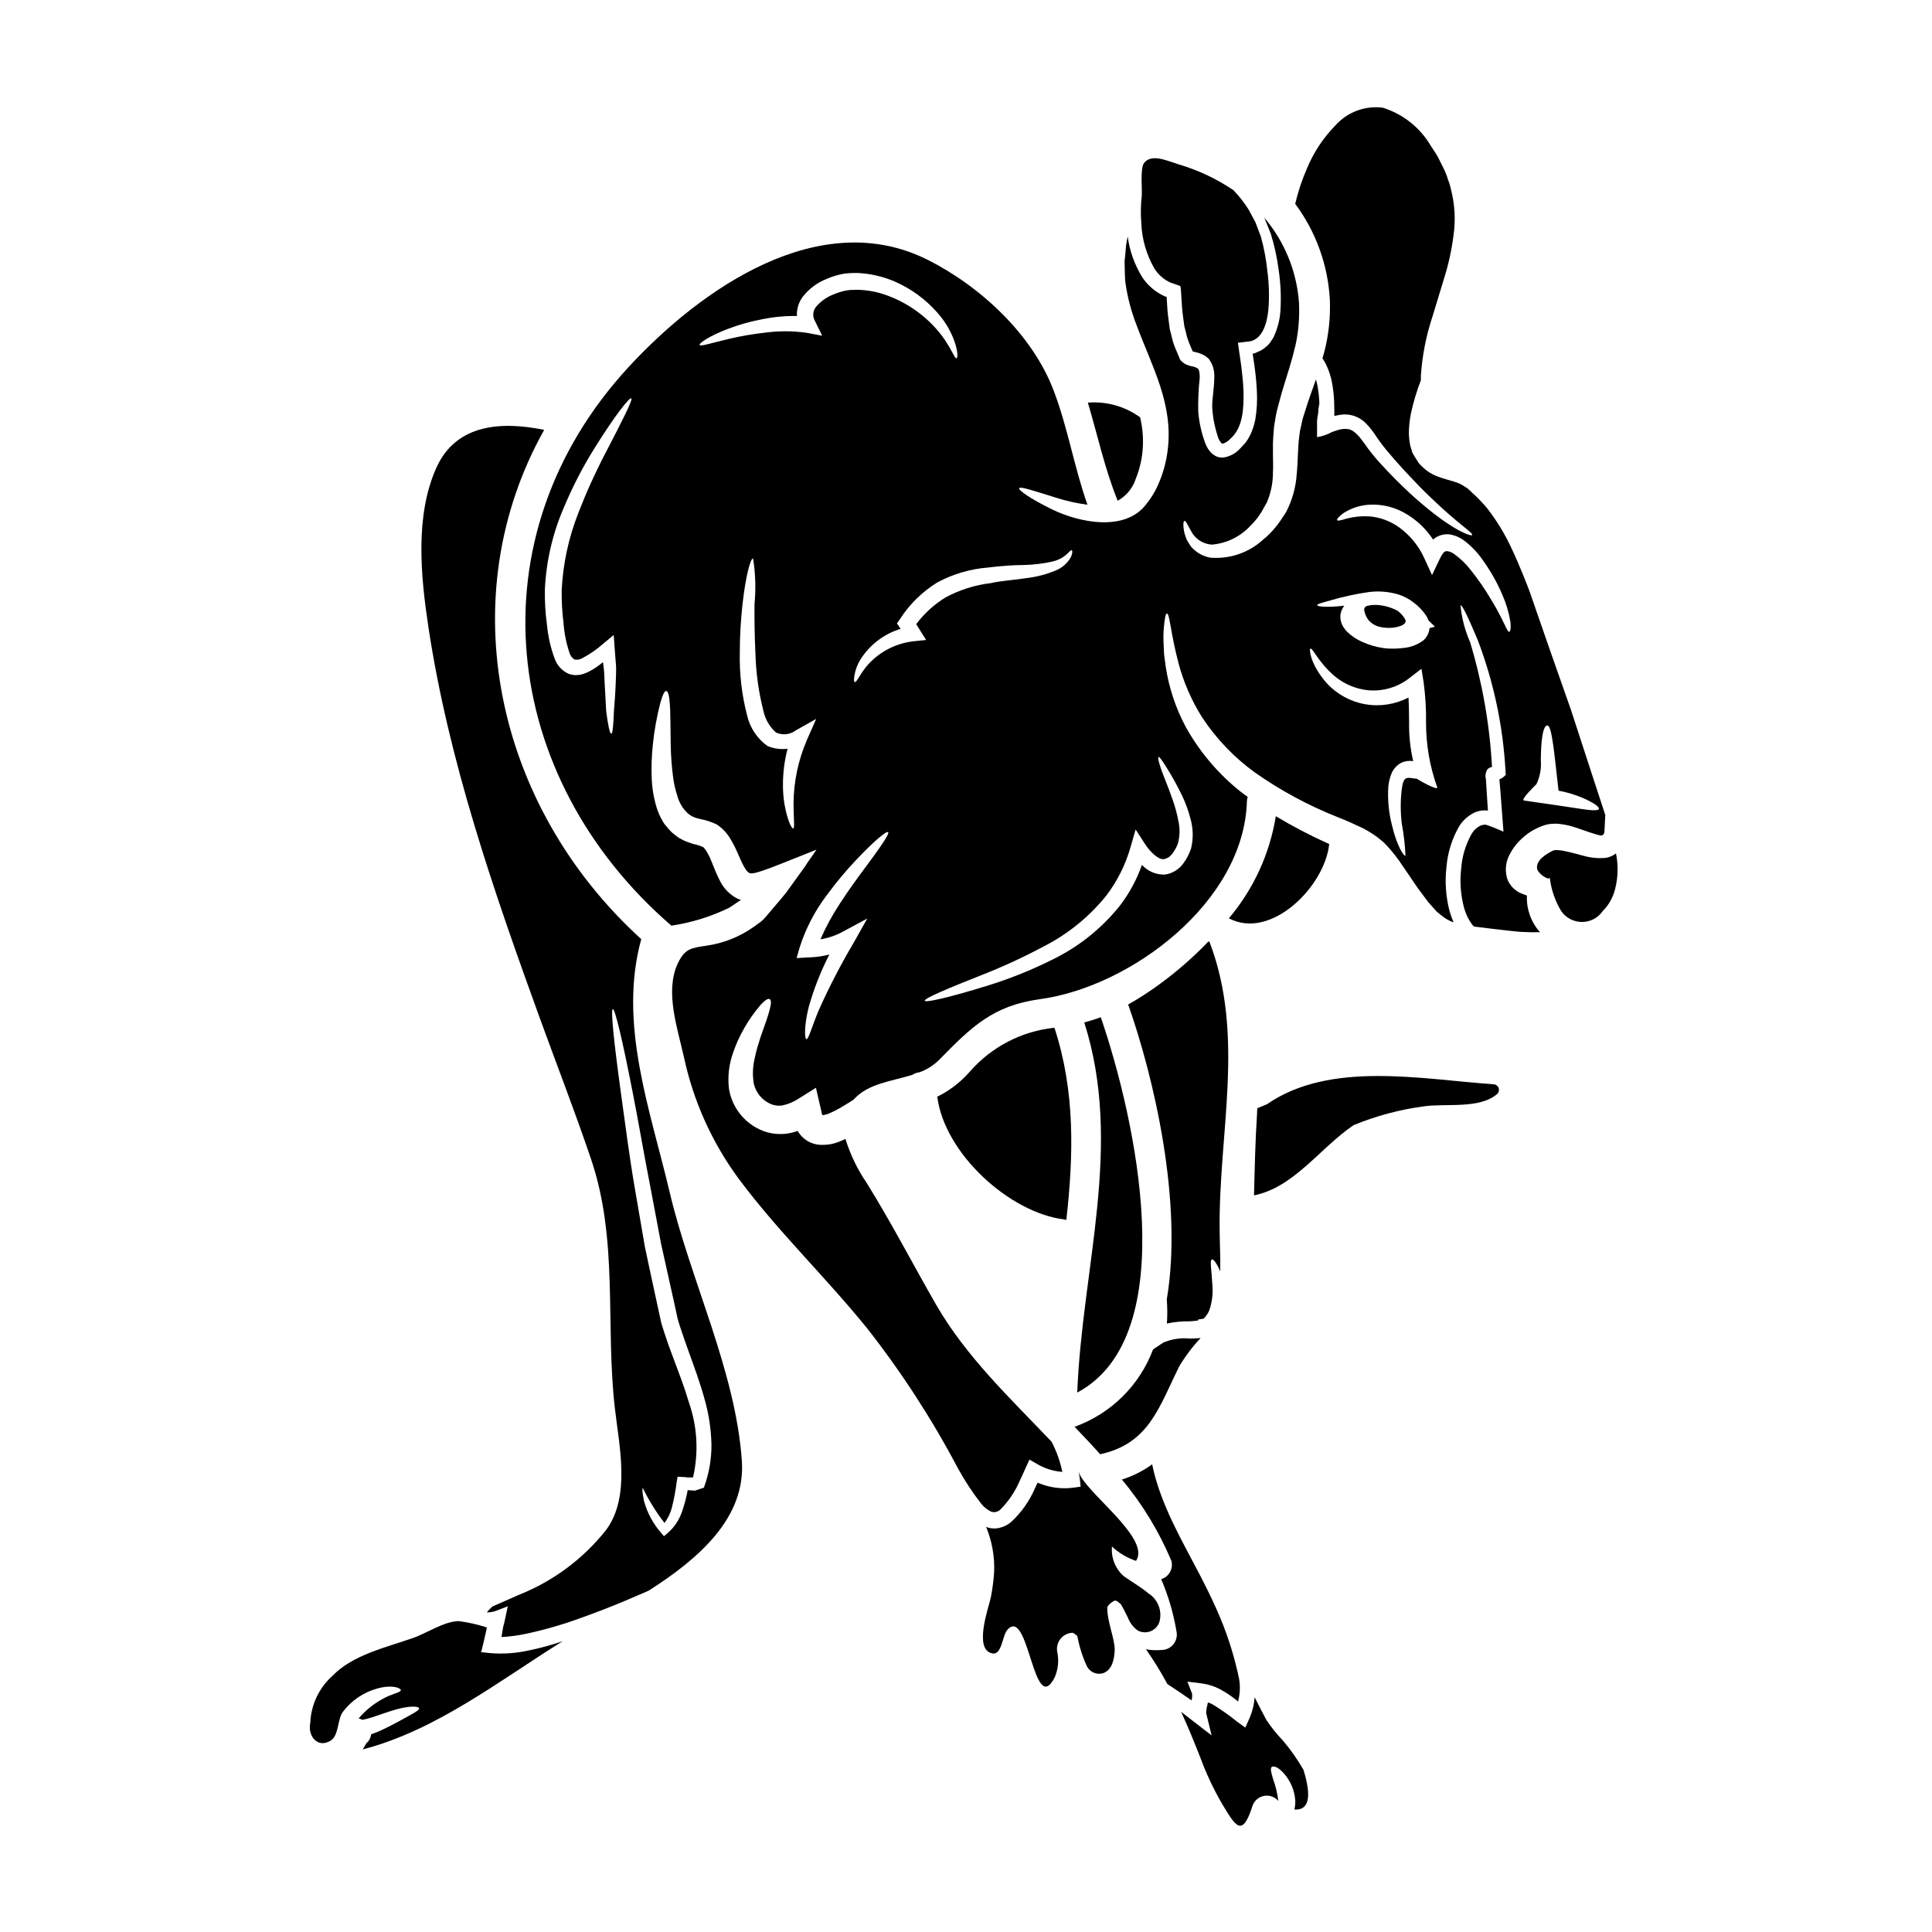
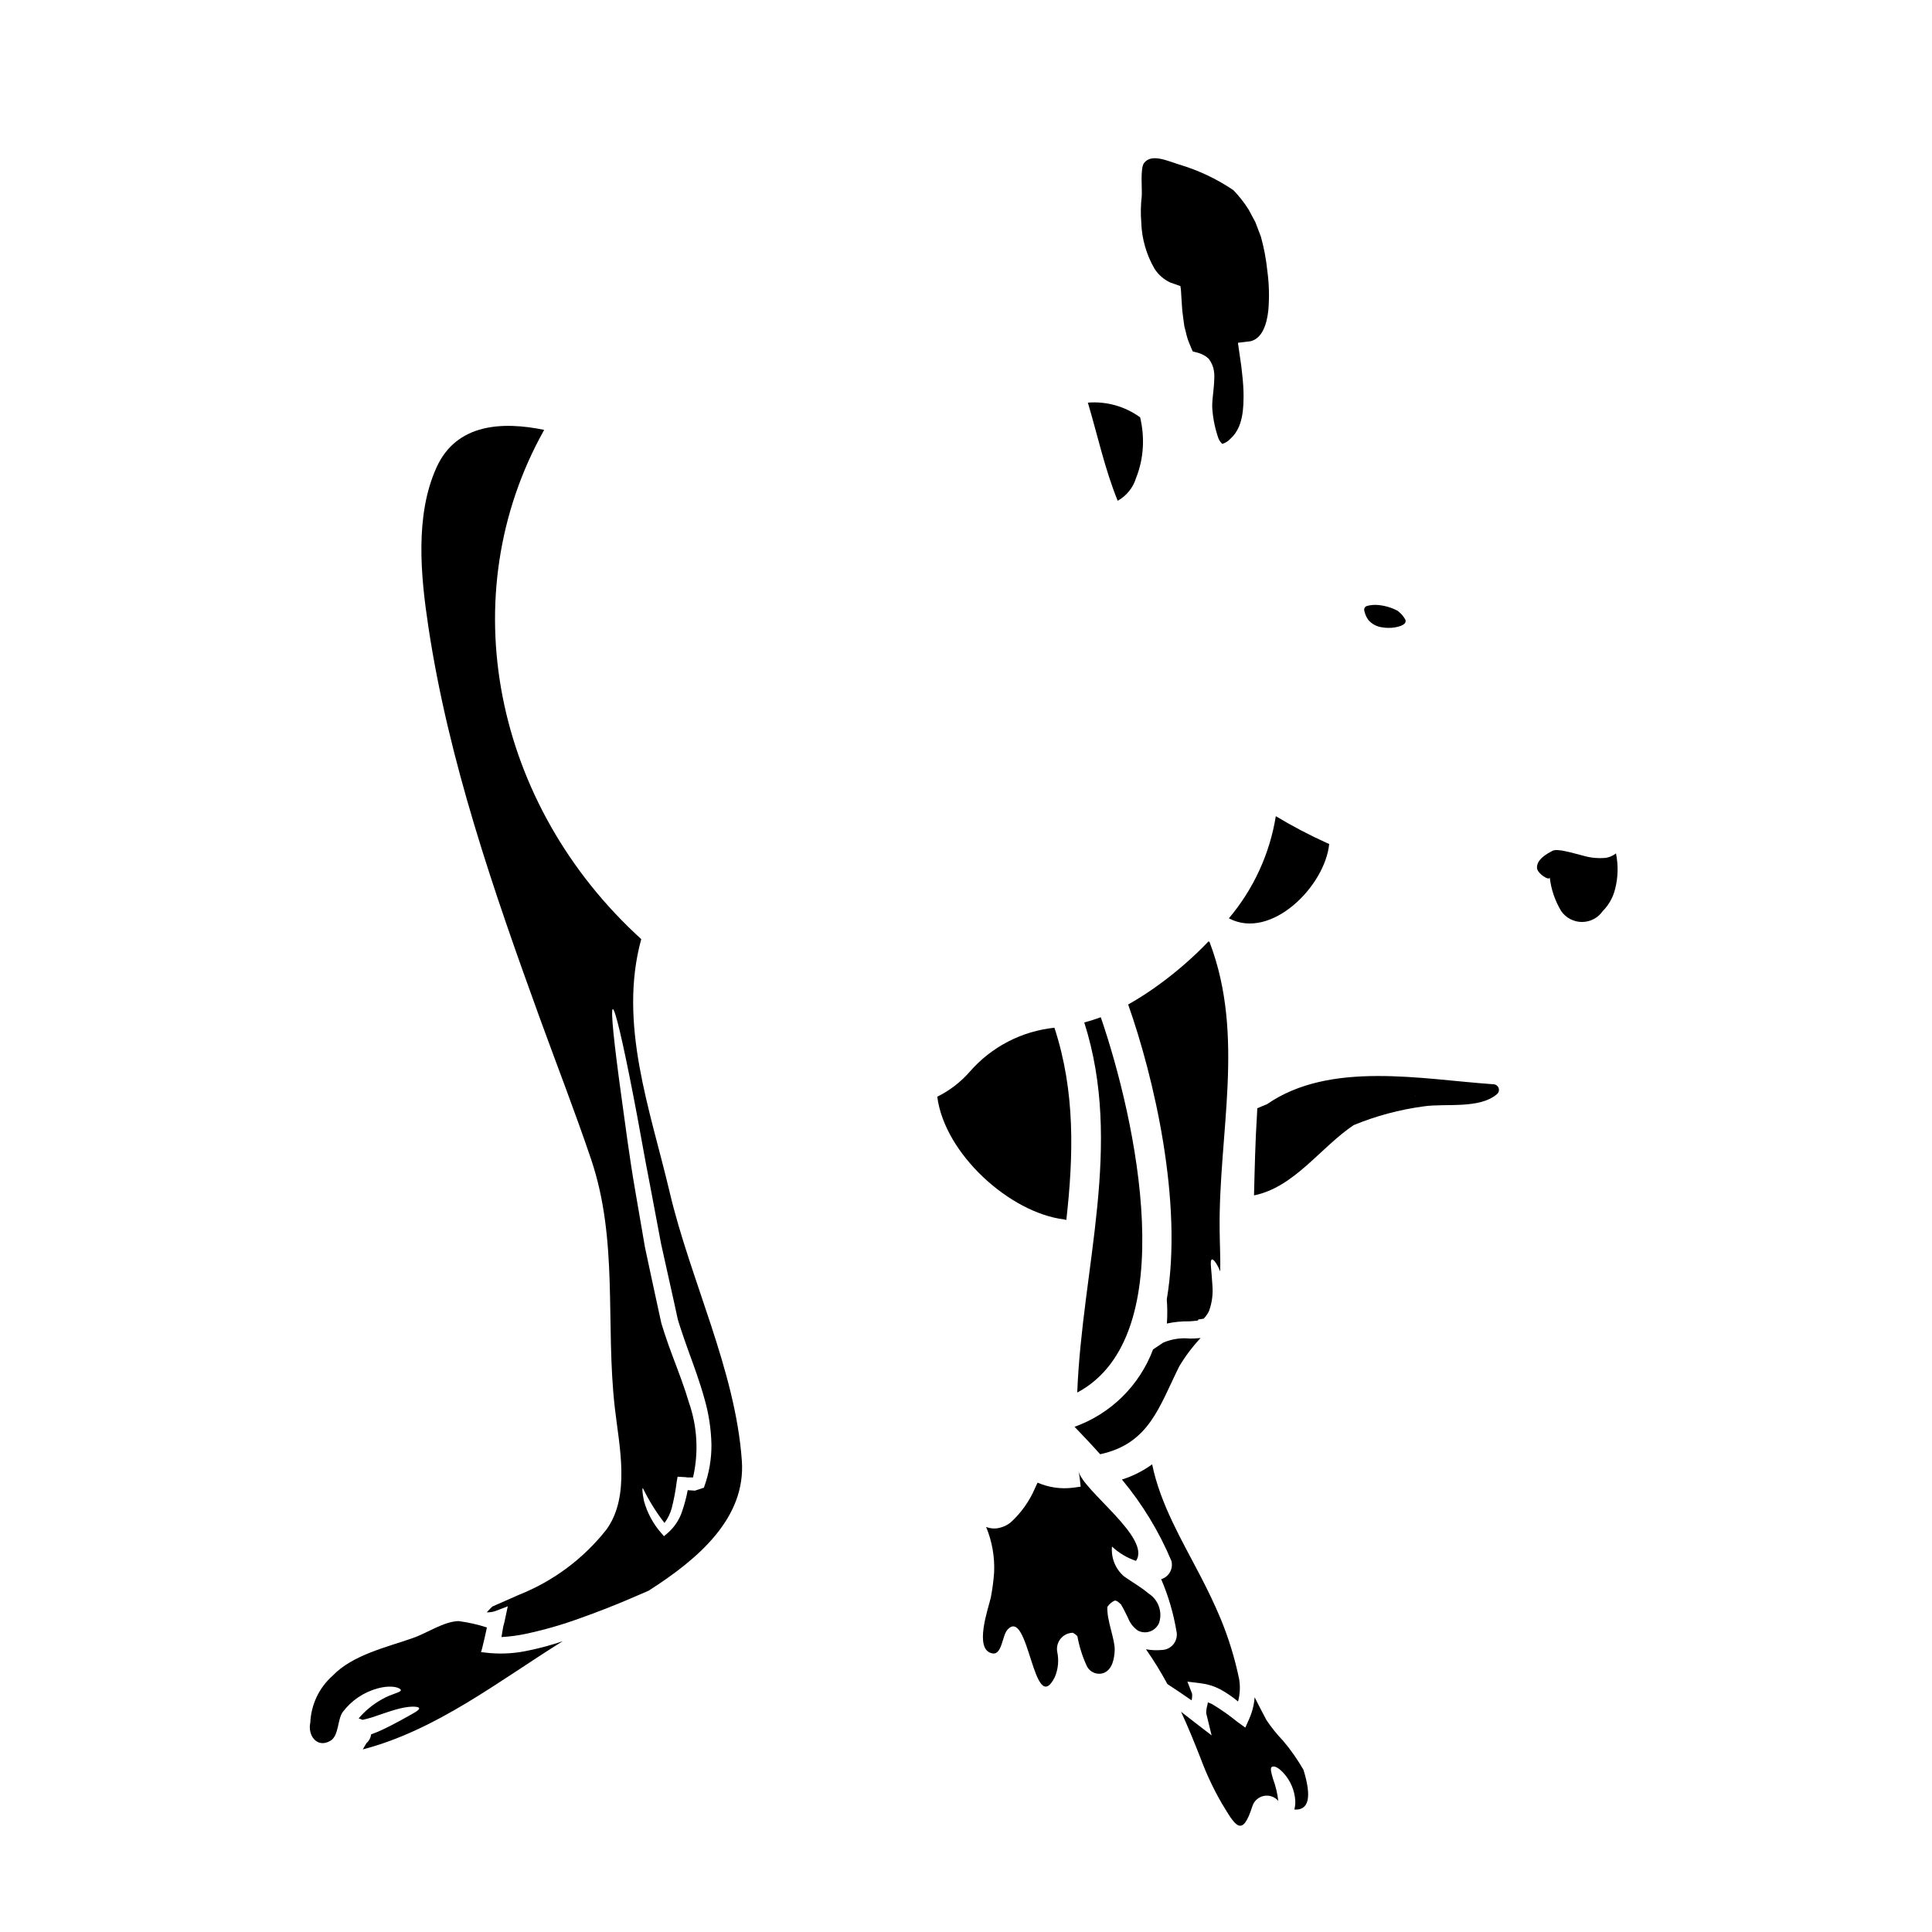
<svg xmlns="http://www.w3.org/2000/svg" fill="#000000" width="800px" height="800px" version="1.1" viewBox="144 144 512 512">
  <g>
    <path d="m459.92 592.86-1.246-3.211 3.637 0.453h-0.004c1.762 0.215 3.473 0.75 5.043 1.574 1.684 0.922 3.273 2.004 4.746 3.238 0.516-1.926 0.617-3.938 0.297-5.902-1.129-5.465-2.762-10.812-4.887-15.973-1.539-3.691-3.289-7.352-5.359-11.332-4.938-9.527-10.629-19.004-12.816-29.641v-0.004c-2.434 1.77-5.137 3.129-8.004 4.031 5.41 6.496 9.828 13.758 13.105 21.551 0.559 2.082-0.641 4.234-2.707 4.856 1.891 4.394 3.242 9 4.035 13.719 0.289 1.195 0.027 2.457-0.723 3.438-0.746 0.98-1.895 1.57-3.125 1.602-1.406 0.129-2.828 0.07-4.219-0.184 2.07 2.957 3.969 6.031 5.676 9.211 1.992 1.301 4.117 2.731 6.422 4.328 0.129-0.574 0.172-1.164 0.129-1.754z" />
    <path d="m435.72 413.58c-1.434 0.531-2.894 0.98-4.379 1.383 10.379 32.508-0.582 65.016-1.859 98.078 28.234-15.035 15.387-72.848 6.238-99.461z" />
    <path d="m464.64 393.91c-0.027-0.078-0.027-0.133-0.055-0.211v-0.004c-0.031-0.031-0.066-0.059-0.109-0.078-0.051-0.027-0.105-0.105-0.184-0.16-3.988 4.16-8.336 7.961-12.988 11.359-2.664 1.965-5.445 3.762-8.328 5.387 6.789 19.211 14.594 52.406 10.234 78.148v0.004c0.168 2.129 0.176 4.266 0.027 6.394 1.961-0.422 3.965-0.617 5.969-0.582 0.789-0.027 1.457-0.133 2.07-0.184 0.293-0.027 0.316-0.297 0.395-0.297h-0.453l0.852-0.078 0.93-0.156 0.211-0.238v-0.004c0.168-0.172 0.32-0.359 0.449-0.559 0.348-0.434 0.625-0.914 0.82-1.434 0.73-2.094 1.008-4.316 0.824-6.523-0.211-4.062-0.766-6.715-0.129-6.926 0.371-0.133 1.301 0.984 2.199 3.184 0.078-3.715-0.133-7.453-0.156-11.02-0.312-25.523 6.773-51.238-2.578-76.023z" />
    <path d="m435.55 529.39c12.988-2.812 15.578-12.473 20.969-23.301 1.613-2.699 3.512-5.219 5.664-7.512-0.055 0-0.105 0.027-0.16 0.027-0.98 0.105-1.801 0.105-2.625 0.129v0.004c-2.426-0.254-4.871 0.113-7.113 1.062l-2.707 1.805c-3.59 9.562-11.195 17.062-20.809 20.512 2.32 2.418 4.582 4.805 6.781 7.273z" />
    <path d="m496.25 367.67-0.664-0.293c-4.629-2.094-9.133-4.457-13.48-7.082-1.613 9.984-5.914 19.34-12.441 27.066 11.164 5.918 25.473-8.516 26.586-19.691z" />
    <path d="m484.02 605.31c-1.609-1.684-3.078-3.504-4.379-5.438-1.086-2.019-2.121-4.035-3.148-6.078-0.145 1.949-0.621 3.863-1.41 5.652l-1.059 2.391-2.203-1.594v-0.004c-2.07-1.676-4.25-3.211-6.531-4.59-0.395-0.211-0.789-0.348-1.18-0.504-0.055 0.266-0.105 0.527-0.16 0.789h-0.004c-0.191 0.684-0.289 1.387-0.289 2.098l1.434 5.863-4.723-3.637c-1.18-0.902-2.281-1.777-3.371-2.625 1.801 3.902 3.449 7.93 5.117 12.18 1.543 4.188 3.445 8.238 5.68 12.102 3.543 5.863 5.359 9.367 8.094 0.766v0.004c0.43-1.395 1.586-2.441 3.012-2.738 1.43-0.301 2.906 0.199 3.859 1.305-0.227-1.977-0.691-3.918-1.379-5.785-0.453-1.574-0.852-2.867-0.32-3.211 0.531-0.348 1.617 0.027 3.051 1.574 1.859 2.016 2.973 4.613 3.152 7.352 0.035 0.793-0.047 1.59-0.242 2.359 3.82 0.266 4.672-3.211 2.418-10.508-1.566-2.734-3.379-5.32-5.418-7.723z" />
    <path d="m423.43 416.36c-8.684 0.906-16.699 5.07-22.434 11.652-2.406 2.754-5.332 5.008-8.613 6.621 1.938 15.125 19.188 30.762 33.648 32.535 0.188 0.031 0.375 0.078 0.559 0.133 1.91-17.078 2.387-34.035-3.16-50.941z" />
    <path d="m445.06 270.7c1.047-2.625 1.656-5.402 1.805-8.227 0.141-2.644-0.102-5.293-0.715-7.871-4.004-2.914-8.918-4.297-13.855-3.898 2.574 8.625 4.461 17.516 7.906 26.004 2.332-1.301 4.074-3.453 4.859-6.008z" />
    <path d="m446.45 202.93c0.133 4.344 1.352 8.586 3.539 12.34 1.023 1.57 2.469 2.82 4.168 3.609l2.652 0.93h0.004c0.105 0.52 0.164 1.043 0.184 1.574l0.078 1.332c0.078 1.059 0.133 2.148 0.211 3.207 0.078 1.059 0.27 2.047 0.375 3.078l0.211 1.516 0.371 1.406v-0.004c0.191 0.953 0.465 1.887 0.824 2.789 0.32 0.824 0.664 1.617 1.008 2.418l0.789 0.207h-0.004c1 0.203 1.945 0.605 2.789 1.18 0.25 0.188 0.488 0.391 0.715 0.609l0.504 0.789c0.281 0.496 0.508 1.023 0.664 1.574 0.227 0.883 0.316 1.797 0.266 2.707-0.051 3.211-0.738 6.211-0.504 8.41 0.211 2.602 0.754 5.16 1.621 7.621 0.172 0.418 0.414 0.805 0.719 1.141 0.234 0.238 0.234 0.27 0.395 0.238l-0.004 0.004c0.809-0.266 1.531-0.746 2.094-1.383 3.293-2.945 3.504-7.984 3.426-12.445-0.078-2.281-0.32-4.512-0.582-6.691-0.184-1.328-0.371-2.602-0.559-3.871l-0.211-1.488-0.105-0.742c-0.051-0.184 0.082-0.156 0.211-0.184l0.348-0.027c0.93-0.129 1.859-0.234 2.785-0.344 3.184-0.789 4.328-4.75 4.695-8.266v-0.004c0.289-3.449 0.199-6.918-0.266-10.348-0.312-3.059-0.883-6.086-1.699-9.051-0.504-1.332-0.98-2.602-1.461-3.848-0.609-1.18-1.219-2.281-1.801-3.371-1.172-1.855-2.527-3.582-4.047-5.156-4.453-3.004-9.34-5.305-14.492-6.824-3.023-0.93-7.242-2.973-9.207-0.32-1.035 1.461-0.426 7.141-0.582 8.758v0.004c-0.27 2.297-0.309 4.617-0.121 6.926z" />
-     <path d="m321.45 459.86c-5.148-21.785-13.664-44.605-7.512-66.98-39.035-35.504-50.395-90.965-25.723-134.96-11.02-2.254-23.223-1.75-28.527 9.949-5.781 12.738-4.191 28.793-2.172 42.195 5.356 35.586 17.32 70.086 29.559 103.81 4.512 12.418 9.316 24.762 13.562 37.312 7.297 21.574 3.766 43.691 6.297 65.891 1.117 9.953 4.273 23.484-2.305 32.379v-0.004c-6.031 7.621-13.957 13.531-22.98 17.141-2.391 1.035-4.773 2.098-7.164 3.148-0.504 0.477-0.984 0.98-1.488 1.539 0.758 0.031 1.512-0.078 2.231-0.316l3.34-1.273-0.875 4.113c-0.082 0.395-0.211 0.789-0.32 1.219-0.105 0.559-0.188 1.113-0.293 1.672-0.055 0.371-0.105 0.789-0.188 1.141h0.004c2.125-0.113 4.238-0.387 6.32-0.824 4.973-1.059 9.867-2.465 14.645-4.215 4.434-1.574 8.41-3.148 11.73-4.539 2.492-1.035 4.617-1.992 6.297-2.707 13.453-8.574 25.797-19.398 24.707-34.473-1.684-23.949-13.652-47.832-19.145-71.215zm9.156 78.203-0.051 0.184-2.391 0.789c-0.156 0.051-0.027-0.027-0.348-0.027l-0.902-0.055c-0.211-0.023-0.449-0.023-0.66-0.051-0.359 1.941-0.867 3.848-1.516 5.711-0.746 2.211-2.074 4.18-3.848 5.703l-0.93 0.789-0.715-0.824c-2.164-2.461-3.734-5.387-4.594-8.547-0.426-2.125-0.504-3.289-0.293-3.375h0.004c1.594 3.269 3.516 6.367 5.734 9.242 0.875-1.168 1.523-2.492 1.914-3.898 0.586-2.305 1.031-4.644 1.324-7.008l0.238-1.352 1.91 0.105v0.004c0.207-0.004 0.414 0.023 0.613 0.078 0.238 0.023 0.586 0 0.879 0h0.688c1.52-6.598 1.141-13.488-1.094-19.879-1.137-3.902-2.676-7.871-4.242-12.047-0.789-2.098-1.574-4.246-2.281-6.445l-0.531-1.699v-0.004c-0.117-0.32-0.215-0.645-0.293-0.98l-0.184-0.852c-0.238-1.113-0.504-2.254-0.742-3.398-1.18-5.359-2.281-10.629-3.371-15.684-0.879-5.117-1.723-10.086-2.547-14.809-1.645-9.445-2.68-17.914-3.691-25.078-1.969-14.254-2.894-23.141-2.281-23.246 0.613 0 2.656 8.66 5.387 22.742 1.41 7.059 2.812 15.551 4.644 24.836 0.879 4.672 1.805 9.555 2.754 14.621 1.113 5.043 2.281 10.297 3.481 15.656 0.234 1.141 0.477 2.281 0.738 3.398l0.184 0.852 0.188 0.66 0.504 1.594c0.688 2.121 1.434 4.219 2.176 6.297 1.512 4.164 3.023 8.266 4.164 12.391l0.004 0.008c1.176 4.004 1.816 8.145 1.914 12.316 0.035 3.848-0.625 7.668-1.941 11.285z" />
+     <path d="m321.45 459.86c-5.148-21.785-13.664-44.605-7.512-66.98-39.035-35.504-50.395-90.965-25.723-134.96-11.02-2.254-23.223-1.75-28.527 9.949-5.781 12.738-4.191 28.793-2.172 42.195 5.356 35.586 17.32 70.086 29.559 103.81 4.512 12.418 9.316 24.762 13.562 37.312 7.297 21.574 3.766 43.691 6.297 65.891 1.117 9.953 4.273 23.484-2.305 32.379v-0.004c-6.031 7.621-13.957 13.531-22.98 17.141-2.391 1.035-4.773 2.098-7.164 3.148-0.504 0.477-0.984 0.98-1.488 1.539 0.758 0.031 1.512-0.078 2.231-0.316l3.34-1.273-0.875 4.113c-0.082 0.395-0.211 0.789-0.32 1.219-0.105 0.559-0.188 1.113-0.293 1.672-0.055 0.371-0.105 0.789-0.188 1.141h0.004c2.125-0.113 4.238-0.387 6.32-0.824 4.973-1.059 9.867-2.465 14.645-4.215 4.434-1.574 8.41-3.148 11.73-4.539 2.492-1.035 4.617-1.992 6.297-2.707 13.453-8.574 25.797-19.398 24.707-34.473-1.684-23.949-13.652-47.832-19.145-71.215m9.156 78.203-0.051 0.184-2.391 0.789c-0.156 0.051-0.027-0.027-0.348-0.027l-0.902-0.055c-0.211-0.023-0.449-0.023-0.66-0.051-0.359 1.941-0.867 3.848-1.516 5.711-0.746 2.211-2.074 4.18-3.848 5.703l-0.93 0.789-0.715-0.824c-2.164-2.461-3.734-5.387-4.594-8.547-0.426-2.125-0.504-3.289-0.293-3.375h0.004c1.594 3.269 3.516 6.367 5.734 9.242 0.875-1.168 1.523-2.492 1.914-3.898 0.586-2.305 1.031-4.644 1.324-7.008l0.238-1.352 1.91 0.105v0.004c0.207-0.004 0.414 0.023 0.613 0.078 0.238 0.023 0.586 0 0.879 0h0.688c1.52-6.598 1.141-13.488-1.094-19.879-1.137-3.902-2.676-7.871-4.242-12.047-0.789-2.098-1.574-4.246-2.281-6.445l-0.531-1.699v-0.004c-0.117-0.32-0.215-0.645-0.293-0.98l-0.184-0.852c-0.238-1.113-0.504-2.254-0.742-3.398-1.18-5.359-2.281-10.629-3.371-15.684-0.879-5.117-1.723-10.086-2.547-14.809-1.645-9.445-2.68-17.914-3.691-25.078-1.969-14.254-2.894-23.141-2.281-23.246 0.613 0 2.656 8.66 5.387 22.742 1.41 7.059 2.812 15.551 4.644 24.836 0.879 4.672 1.805 9.555 2.754 14.621 1.113 5.043 2.281 10.297 3.481 15.656 0.234 1.141 0.477 2.281 0.738 3.398l0.184 0.852 0.188 0.66 0.504 1.594c0.688 2.121 1.434 4.219 2.176 6.297 1.512 4.164 3.023 8.266 4.164 12.391l0.004 0.008c1.176 4.004 1.816 8.145 1.914 12.316 0.035 3.848-0.625 7.668-1.941 11.285z" />
    <path d="m273.87 582.09-2.418-0.266c0.16 0 1.574-6.367 1.574-6.531l0.004 0.004c-2.453-0.801-4.977-1.367-7.539-1.695-4.008 0.156-8.305 3.184-12.047 4.484-7.008 2.469-16 4.461-21.309 10.004-3.574 3.176-5.703 7.668-5.906 12.445-0.742 3.344 1.801 6.898 5.356 4.777 2.203-1.305 1.836-5.547 3.188-7.539h0.004c2.312-3.102 5.602-5.332 9.34-6.34 4.035-1.062 6.051-0.027 6.106 0.449 0.078 0.664-2.418 0.93-4.992 2.445-2.348 1.301-4.441 3.019-6.184 5.066 0.348 0.098 0.684 0.23 1.008 0.391 0.879-0.184 1.75-0.422 2.602-0.688 2.227-0.715 4.297-1.512 6.129-2.016 3.691-1.09 6.238-0.93 6.297-0.348s-1.938 1.512-5.094 3.289c-1.594 0.852-3.543 1.914-5.863 2.922-0.559 0.234-1.18 0.477-1.777 0.688l-0.004 0.004c-0.102 0.906-0.547 1.742-1.246 2.332-0.32 0.559-0.637 1.117-0.957 1.645 19.535-5.094 35.961-18.07 52.996-28.688v0.004c-2.961 1.02-5.984 1.844-9.055 2.469-3.348 0.746-6.789 0.98-10.211 0.691z" />
    <path d="m510.16 310.23c0.605 0.113 1.223 0.172 1.836 0.168 1.102 0.012 2.199-0.168 3.238-0.535 0.355-0.133 0.684-0.328 0.969-0.578 0.273-0.266 0.371-0.664 0.25-1.027-0.434-0.816-1.027-1.539-1.742-2.121l-0.211-0.184h-0.004c-0.07-0.062-0.145-0.109-0.227-0.152-1.727-0.895-3.629-1.406-5.57-1.5-0.566-0.02-1.137 0.02-1.695 0.117l-0.262 0.055c-0.188 0.035-0.375 0.086-0.559 0.145-0.48 0.176-0.75 0.684-0.637 1.18 0.172 0.906 0.543 1.766 1.09 2.508 0.902 1.047 2.152 1.73 3.523 1.926z" />
-     <path d="m548.71 383.35c-0.066-0.59-0.09-1.184-0.078-1.777 0.023-0.238 0.023-0.078 0.023-0.156l0.027-0.055c-0.098-0.059-0.207-0.105-0.316-0.137l-1.379-0.531c-0.547-0.242-1.059-0.562-1.516-0.953-0.543-0.414-1-0.93-1.352-1.516-0.398-0.555-0.676-1.188-0.824-1.855-0.484-2.012-0.203-4.129 0.789-5.945 0.656-1.305 1.516-2.5 2.543-3.539 1.84-1.934 4.129-3.371 6.664-4.195 0.695-0.227 1.418-0.355 2.152-0.371 0.668-0.066 1.348-0.047 2.012 0.055 1.066 0.121 2.121 0.332 3.152 0.633 1.859 0.559 3.426 1.18 4.805 1.621 1.383 0.441 2.625 0.789 2.703 0.789 0.383 0.07 0.766-0.125 0.93-0.477 0.09-0.203 0.145-0.418 0.16-0.637 0.027-0.426 0.027-0.852 0.051-1.219l0.16-3.106c-1.305-4.008-2.629-7.988-3.902-11.914-1.777-5.414-3.512-10.742-5.203-15.977-1.801-5.117-3.582-10.164-5.305-15.074-1.723-4.914-3.375-9.738-4.992-14.383-0.766-2.363-1.695-4.566-2.598-6.82-0.906-2.148-1.777-4.297-2.754-6.297l0.004-0.004c-1.754-3.828-3.938-7.441-6.516-10.77-1.25-1.504-2.606-2.914-4.059-4.219l-1.035-0.957-0.133-0.129c-0.051-0.027-0.156-0.105-0.156-0.105l-0.637-0.395h-0.004c-0.637-0.449-1.332-0.809-2.07-1.062-1.484-0.559-3.426-0.902-5.652-1.832-1.16-0.488-2.227-1.18-3.148-2.043-0.457-0.414-0.895-0.859-1.301-1.324l-0.902-1.438-0.453-0.738-0.211-0.348c-0.023-0.051-0.184-0.453-0.184-0.453l-0.027-0.078-0.023-0.156-0.395-1.246v-0.004c-0.227-1.094-0.355-2.203-0.395-3.32 0.016-1.809 0.199-3.613 0.559-5.387 0.652-2.981 1.531-5.906 2.625-8.754v-1.18c0.355-5.348 1.391-10.625 3.082-15.711 0.953-3.106 1.969-6.531 3.102-10.191v0.004c1.16-3.699 1.984-7.488 2.469-11.332 0.57-3.992 0.352-8.059-0.637-11.969-0.195-0.973-0.48-1.922-0.848-2.84-0.301-1.027-0.695-2.023-1.18-2.977-0.527-1.059-1.031-2.094-1.574-3.148l-0.133-0.184-0.211-0.371-0.477-0.715c-0.32-0.48-0.586-0.984-0.93-1.438h-0.004c-2.832-4.867-7.387-8.492-12.766-10.164-4.723-0.598-9.441 1.184-12.594 4.754-3.176 3.25-5.707 7.078-7.457 11.273-1.328 3.051-2.383 6.211-3.148 9.449 5.469 7.367 8.664 16.176 9.18 25.34 0.199 4.746-0.312 9.492-1.516 14.09-0.129 0.531-0.32 1.012-0.449 1.516 0.34 0.48 0.641 0.984 0.902 1.512 0.797 1.617 1.363 3.34 1.672 5.117 0.289 1.605 0.469 3.227 0.531 4.856 0 0.789 0.023 1.539 0.051 2.281v1.461c0.027 0.027-0.051 0.078 0 0.051 0.051-0.027 0.051 0 0.133-0.023l0.32-0.082 1.18-0.211h0.004c0.836-0.125 1.688-0.113 2.523 0.027 1.629 0.309 3.121 1.113 4.269 2.309 0.906 0.941 1.723 1.961 2.441 3.051 1.172 1.793 2.477 3.496 3.898 5.094 1.305 1.574 2.629 3 3.848 4.352 2.469 2.652 4.644 4.938 6.633 6.82 7.871 7.617 11.629 9.609 11.254 10.234-0.133 0.348-4.539-0.848-13.133-8.145-2.176-1.805-4.539-4.012-7.168-6.637-1.301-1.328-2.676-2.731-4.086-4.297v0.004c-1.52-1.664-2.926-3.426-4.199-5.285-1.352-1.859-2.754-3.582-4.375-3.742h-0.004c-0.473-0.062-0.957-0.062-1.43 0l-0.875 0.16-1.805 0.609-0.004 0.004c-1.25 0.676-2.602 1.145-4.004 1.379v-4.18c0-0.953 0.348-1.91 0.348-2.894-0.027-0.688 0.293-1.434 0.266-2.148h-0.004c-0.066-1.441-0.227-2.875-0.477-4.297-0.105-0.609-0.27-1.18-0.426-1.777-0.559 1.594-1.113 3.184-1.645 4.644-0.664 1.832-1.141 3.582-1.723 5.309l-0.105 0.32-0.027 0.156-0.027 0.078h-0.004c-0.055 0.184-0.098 0.371-0.133 0.559l-0.293 1.355c-0.223 0.824-0.371 1.668-0.445 2.519-0.426 2.922-0.348 6.637-0.691 10.113l-0.004-0.004c-0.227 3.562-1.203 7.035-2.863 10.191-0.477 0.715-0.957 1.406-1.406 2.121l-0.723 1.008c-0.16 0.238-0.426 0.531-0.637 0.789h-0.004c-0.473 0.605-0.984 1.184-1.539 1.723-0.531 0.547-1.098 1.062-1.699 1.539-3.809 3.5-8.91 5.242-14.062 4.801-1.973-0.367-3.762-1.395-5.07-2.914-0.426-0.617-0.82-1.258-1.18-1.914-0.238-0.637-0.426-1.219-0.582-1.723-0.426-2.07-0.27-3.148 0-3.184 0.344-0.078 0.789 0.902 1.668 2.496v-0.004c1.043 2.184 3.184 3.637 5.602 3.793 3.949-0.328 7.625-2.141 10.297-5.066 0.414-0.406 0.809-0.832 1.18-1.277 0.41-0.453 0.781-0.941 1.113-1.457l0.609-0.906 0.449-0.824c0.297-0.527 0.609-1.086 0.93-1.645v0.004c1.086-2.523 1.637-5.242 1.621-7.988 0.105-1.488 0-3.211 0-4.938v-2.707c0.023-0.953 0.105-2.016 0.184-3.051v0.004c0.039-0.965 0.152-1.922 0.344-2.867l0.238-1.383 0.133-0.688 0.211-0.93c0.531-1.859 0.98-3.82 1.574-5.707 1.18-3.816 2.391-7.535 3.266-11.305h0.008c0.812-3.707 1.133-7.508 0.949-11.301-0.578-8.375-3.832-16.336-9.285-22.715 0.051 0.066 0.094 0.137 0.133 0.211 0.531 1.328 1.113 2.707 1.672 4.141 0.961 3.094 1.652 6.262 2.07 9.473 0.555 3.66 0.715 7.371 0.477 11.066-0.152 2.141-0.664 4.238-1.512 6.211-0.203 0.551-0.492 1.07-0.852 1.539-0.309 0.547-0.707 1.039-1.18 1.457-0.477 0.453-1.004 0.848-1.574 1.18-0.555 0.266-1.273 0.582-1.777 0.789l-0.395 0.055c-0.156 0.027-0.027 0.156-0.027 0.211 0.133 0.875 0.27 1.777 0.395 2.68 0.316 2.254 0.582 4.59 0.688 7.031 0.141 2.547 0 5.102-0.426 7.613-0.273 1.387-0.719 2.734-1.328 4.012-0.328 0.691-0.723 1.352-1.18 1.969-0.477 0.531-0.93 1.062-1.461 1.594-1.176 1.336-2.797 2.203-4.559 2.441-0.621 0.035-1.238-0.074-1.809-0.32-0.496-0.25-0.949-0.574-1.355-0.957-0.621-0.652-1.117-1.418-1.453-2.254-1.062-2.769-1.723-5.672-1.969-8.625-0.059-2.996 0.07-5.992 0.395-8.969 0.027-0.578-0.016-1.156-0.137-1.723-0.105-0.395-0.238-0.742-0.453-0.789-0.438-0.27-0.922-0.449-1.43-0.531-0.492-0.102-0.969-0.242-1.434-0.426-0.672-0.301-1.262-0.754-1.723-1.324-0.453-1.09-0.902-2.176-1.379-3.289v-0.004c-0.414-1.027-0.734-2.094-0.957-3.184l-0.426-1.645-0.211-1.645c-0.133-1.09-0.32-2.231-0.395-3.316-0.074-1.086-0.133-2.203-0.211-3.289-0.027-0.293 0-0.32 0.027-0.32h-0.16l-0.449-0.156-0.004-0.004c-2.402-1.094-4.445-2.84-5.902-5.043-2.023-3.281-3.332-6.953-3.844-10.777-0.055 0.297-0.133 0.609-0.188 0.93h-0.004c-0.195 0.953-0.32 1.922-0.367 2.894-0.078 0.93-0.156 1.859-0.27 2.754 0.027 1.09 0.055 2.152 0.082 3.211l0.051 1.574 0.133 1.141 0.004 0.004c0.543 3.738 1.516 7.406 2.891 10.93 4.086 11.02 9.816 20.941 8.266 33.199-0.418 3.422-1.387 6.754-2.863 9.871-0.742 1.531-1.648 2.973-2.711 4.297-5.574 7.59-17.836 5.016-24.945 1.574-6.102-2.973-9.055-5.176-8.836-5.652 0.238-0.586 3.793 0.66 10.031 2.574v0.004c2.633 0.828 5.332 1.422 8.066 1.777-3.543-9.98-5.199-20.438-8.992-30.336-5.629-14.754-19.32-27.516-33.387-34.578-28.473-14.25-59.922 7.512-79.188 28.395-41.637 45.113-34.176 108.78 11.309 148.08 5.356-0.797 10.555-2.414 15.414-4.801 0.98-0.66 1.938-1.328 2.867-1.938l0.156-0.16c-0.031 0.016-0.07 0.023-0.105 0.027-0.027 0-0.055-0.012-0.078-0.027-0.254-0.062-0.504-0.152-0.742-0.266-2.004-1.012-3.629-2.652-4.621-4.672-1.617-3.102-2.227-5.57-3.289-7.348-0.301-0.594-0.684-1.137-1.141-1.617-0.816-0.367-1.672-0.641-2.547-0.824-0.582-0.16-1.355-0.453-2.016-0.691-0.66-0.238-1.383-0.688-2.043-1.035-0.609-0.449-1.18-0.902-1.75-1.379-0.504-0.492-0.977-1.02-1.41-1.574-0.465-0.484-0.848-1.039-1.141-1.645-0.336-0.551-0.629-1.129-0.875-1.727-0.434-1.047-0.781-2.133-1.035-3.238-0.473-1.902-0.758-3.848-0.852-5.809-0.141-3.09-0.043-6.188 0.293-9.262 0.375-3.719 1.035-7.402 1.969-11.02 0.637-2.231 1.113-3.211 1.574-3.184 0.461 0.027 0.789 1.086 0.957 3.422 0.168 2.336 0.156 5.949 0.234 10.988v-0.004c0.055 2.84 0.266 5.676 0.637 8.492 0.207 1.605 0.562 3.184 1.062 4.723 0.391 1.52 1.125 2.926 2.152 4.113 0.293 0.238 0.504 0.582 0.789 0.789 0.285 0.203 0.586 0.395 0.879 0.613l1.008 0.449c0.453 0.105 0.742 0.238 1.328 0.348l-0.008-0.004c1.488 0.285 2.93 0.758 4.301 1.406 1.566 1.016 2.859 2.402 3.769 4.035 1.645 2.652 2.496 5.512 3.609 7.348 0.531 0.957 1.008 1.41 1.301 1.488 0.93 0.852 8.465-2.496 17.805-6.156-0.789 1.141-1.574 2.305-2.414 3.477l-0.613 0.957c-1.617 2.227-3.266 4.508-4.938 6.844-1.773 2.254-3.738 4.406-5.652 6.715h0.004c-0.508 0.594-1.098 1.113-1.754 1.539l-1.27 0.93c-3.731 2.637-8.031 4.348-12.555 4.988-3.848 0.609-5.652 0.633-7.566 4.695-3.504 7.453-0.027 17.32 1.617 24.797h0.004c2.484 11.625 7.41 22.59 14.449 32.168 10.43 14.039 23.113 26.141 34.098 39.727v-0.004c9.098 11.59 17.133 23.973 24.008 37 1.801 3.305 3.867 6.457 6.184 9.422 0.727 0.945 1.664 1.699 2.738 2.207 0.867 0.258 1.809 0.012 2.438-0.641 2.152-2.168 3.871-4.727 5.07-7.535 0.555-1.086 1.035-2.254 1.539-3.371l1.059-2.281 2.098 1.219c2.023 1.168 4.281 1.867 6.609 2.043-0.574-2.793-1.539-5.488-2.863-8.012-10.961-11.516-22.719-22.582-30.652-36.406-6.156-10.723-11.754-21.551-18.254-32.031l-0.004-0.004c-2.481-3.617-4.406-7.59-5.707-11.781-0.715 0.32-1.379 0.633-2.148 0.902-1.242 0.449-2.555 0.676-3.875 0.66-2.727 0.102-5.281-1.32-6.637-3.688-1.004 0.359-2.047 0.609-3.106 0.746-2.707 0.309-5.445-0.242-7.824-1.574-3.938-2.176-6.641-6.059-7.301-10.512-0.344-3.172 0.039-6.387 1.117-9.391 0.727-2.133 1.652-4.195 2.758-6.16 1.301-2.363 2.856-4.582 4.629-6.613 1.141-1.219 1.883-1.645 2.281-1.434 0.93 0.422 0.023 3.422-2.391 10.055-0.531 1.672-1.141 3.582-1.574 5.703l0.004 0.004c-0.52 2.195-0.594 4.469-0.211 6.691 0.539 2.273 2.066 4.184 4.168 5.203 1.051 0.516 2.238 0.699 3.394 0.531 1.566-0.336 3.051-0.969 4.379-1.855l4.516-2.832 1.305 5.652 0.156 0.742 0.078 0.395 0.082 0.184c0.156 0.395 0.129 0.27 0.156 0.293 0.449-0.066 0.895-0.172 1.328-0.312 1.449-0.582 2.844-1.293 4.168-2.129 0.875-0.504 1.75-1.059 2.703-1.672 3.82-4.328 10.086-4.852 15.578-6.582 0.574-0.371 1.23-0.605 1.91-0.688 1.914-0.691 3.66-1.785 5.117-3.211 8.625-8.781 14.223-14.434 26.828-16.16 24.031-3.277 54.035-25.711 54.805-52.422 0.012-0.402 0.086-0.801 0.211-1.18-0.688-0.504-1.406-0.98-2.043-1.512-5.867-4.707-10.762-10.512-14.41-17.09-2.652-4.981-4.438-10.371-5.277-15.949-0.16-1.113-0.297-2.203-0.426-3.184-0.055-1.035-0.078-1.992-0.133-2.867-0.086-1.469-0.059-2.938 0.078-4.402 0.211-2.34 0.453-3.586 0.789-3.586 0.766-0.078 0.93 5.043 3.129 13.324 1.348 4.996 3.43 9.762 6.184 14.145 3.734 5.672 8.465 10.625 13.961 14.617 6.852 4.82 14.25 8.812 22.039 11.891 1.09 0.426 2.176 0.875 3.266 1.355 1.18 0.531 2.336 1.086 3.543 1.645h0.004c1.25 0.668 2.457 1.422 3.609 2.254l1.75 1.434 1.512 1.617c0.926 1.051 1.793 2.148 2.602 3.293 0.715 1.062 1.461 2.148 2.203 3.238 0.742 1.09 1.434 2.094 2.148 3.148l0.426 0.637 0.582 0.789 2.359 3.148 2.227 2.492 1.223 0.984 0.008 0.004c0.746 0.621 1.578 1.141 2.465 1.539 0.242 0.105 0.488 0.195 0.742 0.262-0.418-0.949-0.773-1.922-1.059-2.918-1.004-3.844-1.281-7.84-0.824-11.781 0.312-3.715 1.426-7.316 3.262-10.562 1.031-1.742 2.582-3.117 4.434-3.934 1-0.391 2.082-0.535 3.148-0.426 0 0.027 0.078 0.027 0.105 0.055s0-0.055 0.027-0.082l-0.055-0.824c-0.078-1.242-0.156-2.469-0.234-3.66-0.078-1.301-0.16-2.547-0.238-3.793h-0.004c-0.25-0.93-0.074-1.922 0.477-2.707 0.348-0.254 0.73-0.441 1.141-0.559-0.613-11.199-2.559-22.285-5.797-33.023-1.371-3.109-2.231-6.414-2.551-9.793 0.375-0.16 1.727 2.441 4.539 9.129v-0.004c4.277 11.223 6.777 23.039 7.402 35.031l0.055 0.789-0.559 0.531c-0.199 0.164-0.414 0.312-0.637 0.445-0.105 0.031-0.211 0.066-0.312 0.109-0.105 0.027-0.055 0-0.082 0.027h-0.078c-0.027 0.055 0 0.133 0 0.238 0.105 1.059 0.184 2.148 0.27 3.262 0.262 3.344 0.523 6.824 0.789 10.43-1.461-0.609-3.027-1.328-4.644-1.832l-0.008 0.004c-0.477-0.039-0.957 0.035-1.402 0.215-1.082 0.531-1.969 1.398-2.523 2.465-1.508 2.75-2.402 5.789-2.625 8.918-0.398 3.438-0.156 6.918 0.715 10.266 0.426 1.648 1.16 3.199 2.172 4.566 0.16 0.211 0.348 0.371 0.504 0.555 1.543 0.188 3.148 0.375 4.805 0.586l4.141 0.477c1.352 0.105 2.918 0.371 4.137 0.371 1.434 0.082 2.949 0.105 4.434 0.055-0.211-0.27-0.449-0.48-0.66-0.742-1.539-2.019-2.5-4.418-2.781-6.941zm2.441-31.488c0.961-2.004 1.371-4.231 1.18-6.449 0.023-0.98 0-9.055 1.723-9.156 1.246-0.078 1.887 7.871 2.973 17.277l0.004 0.004c2.242 0.402 4.434 1.062 6.523 1.965 2.812 1.246 4.328 2.34 4.168 2.871s-2.121 0.422-5.07-0.055c-3.715-0.582-7.43-1.113-11.145-1.645-1.18-0.156-2.418-0.348-3.637-0.531-1.059-0.18 3.269-4.269 3.269-4.293zm-257.82-42.812c0.188 2.652 0.703 5.273 1.539 7.801 0.191 0.777 0.664 1.457 1.328 1.906 0.746 0.184 1.531 0.051 2.176-0.367 1.988-1.043 3.84-2.328 5.512-3.824l2.754-2.281 0.234 3.266c0.133 1.801 0.27 3.504 0.395 5.117 0.051 1.617-0.082 3.106-0.105 4.512-0.105 2.812-0.297 5.094-0.453 7.059-0.156 3.938-0.348 6.184-0.715 6.211-0.371 0.027-0.879-2.203-1.355-6.078-0.105-1.992-0.238-4.406-0.395-7.191-0.078-1.355-0.078-2.836-0.266-4.328-0.055-0.426-0.133-0.93-0.188-1.383-1.129 0.969-2.363 1.809-3.688 2.496-0.73 0.371-1.508 0.656-2.305 0.848-0.484 0.062-0.973 0.098-1.461 0.105-0.535-0.039-1.066-0.145-1.574-0.316-1.781-0.785-3.156-2.273-3.793-4.113-1.059-2.871-1.738-5.867-2.019-8.914-0.422-3.09-0.605-6.203-0.555-9.316 0.336-7.461 2.027-14.797 4.984-21.648 2.297-5.516 5.039-10.832 8.203-15.895 5.359-8.574 9.207-13.453 9.711-13.16 0.504 0.293-2.363 5.863-6.949 14.73l-0.004-0.004c-2.676 5.133-5.059 10.414-7.137 15.816-2.535 6.477-4.004 13.324-4.352 20.273-0.039 2.898 0.117 5.801 0.477 8.68zm64.512 31.047c-2.266 5.238-3.473 10.875-3.543 16.586-0.023 4.164 0.395 6.82-0.105 6.871-0.395 0.055-1.617-2.254-2.363-6.82-0.234-1.574-0.348-3.16-0.34-4.75-0.004-3.223 0.406-6.434 1.219-9.555-1.812 0.227-3.652-0.027-5.332-0.738-2.723-1.953-4.641-4.832-5.391-8.098-1.391-5.371-2.043-10.906-1.934-16.453-0.004-4.414 0.246-8.828 0.742-13.215 0.848-7.477 2.121-12.043 2.781-11.914 0.637 4 0.762 8.066 0.375 12.102-0.027 3.688 0 8.094 0.238 12.922h0.004c0.125 5.148 0.828 10.266 2.094 15.262 0.461 2.258 1.641 4.305 3.367 5.836 1.727 0.781 3.742 0.559 5.254-0.582l5.387-3.027zm-0.055-107.9c-3.715-0.527-7.484-0.535-11.199-0.023-3.023 0.34-6.027 0.855-8.992 1.539-4.965 1.141-7.988 2.199-8.203 1.695-0.156-0.426 2.34-2.254 7.43-4.219 2.992-1.148 6.086-2.016 9.234-2.598 3.012-0.613 6.082-0.898 9.156-0.852-0.035-0.273-0.043-0.547-0.023-0.82 0.086-1.523 0.613-2.988 1.512-4.223 1.652-2.137 3.852-3.789 6.367-4.777 1.508-0.668 3.098-1.141 4.723-1.406l1.383-0.133 1.059-0.027c0.754-0.035 1.508-0.008 2.254 0.082 2.926 0.254 5.793 0.969 8.496 2.121 4.445 1.91 8.402 4.805 11.566 8.469 2.144 2.426 3.75 5.285 4.699 8.383 0.637 2.176 0.504 3.481 0.266 3.543-0.715 0.211-1.859-4.617-7.269-9.738-3.109-2.965-6.785-5.273-10.801-6.793-2.289-0.883-4.695-1.414-7.141-1.574-0.652-0.062-1.312-0.07-1.969-0.027l-1.086 0.027c-0.258 0.051-0.523 0.086-0.785 0.105-1.262 0.223-2.492 0.598-3.664 1.113-1.758 0.68-3.32 1.797-4.535 3.238-0.883 1.07-1 2.578-0.293 3.769l1.91 3.902zm9.461 158.77 6.582-3.543-3.609 6.422v0.004c-3.445 5.82-6.555 11.836-9.312 18.016-1.914 4.621-2.629 7.594-3.211 7.512-0.453-0.023-0.664-3.234 0.582-8.355v-0.004c1.355-4.863 3.199-9.578 5.512-14.066-1.574 0.41-3.184 0.66-4.809 0.742l-0.848 0.027-3.027 0.184 0.852-2.973v0.004c1.59-4.938 4.004-9.566 7.137-13.695 2.402-3.281 5.008-6.41 7.805-9.367 4.75-5.016 8.016-7.723 8.461-7.352 0.449 0.371-1.988 3.906-6.051 9.367-2.016 2.707-4.406 5.973-6.82 9.688h0.004c-1.953 2.969-3.648 6.098-5.07 9.355 2.035-0.332 4.004-0.996 5.824-1.965zm19.004-77.039c-4.688 0.492-9.031 2.691-12.203 6.184-2.227 2.523-3.023 4.883-3.543 4.617-0.211-0.051-0.238-0.633-0.082-1.668 0.25-1.547 0.809-3.031 1.648-4.356 2.461-3.863 6.223-6.723 10.605-8.055l-0.32-0.477-0.66-0.957 0.824-1.18c2.5-3.879 5.824-7.156 9.738-9.605 4.211-2.289 8.859-3.664 13.641-4.035 3.246-0.418 6.512-0.641 9.781-0.672 2.383-0.078 4.754-0.371 7.086-0.879 3.844-0.852 4.723-3.234 5.254-3.023 0.184 0.023 0.293 0.789-0.293 1.938-0.926 1.59-2.367 2.816-4.09 3.477-2.434 1.004-4.996 1.664-7.613 1.969-2.867 0.477-6.207 0.637-9.234 1.273l-0.027 0.023-0.129 0.027h-0.004c-4.238 0.496-8.348 1.793-12.102 3.824-2.992 1.848-5.613 4.242-7.723 7.055 0.348 0.559 0.664 1.09 1.008 1.621l1.621 2.574zm66.766 33.25c1.566 2.492 2.992 5.07 4.273 7.723 0.914 1.926 1.641 3.938 2.176 6 0.75 2.582 0.812 5.32 0.184 7.934-0.246 0.754-0.559 1.48-0.93 2.18l-0.477 0.848-0.742 1.062v-0.004c-1.141 1.543-2.852 2.566-4.75 2.84-1.969 0.09-3.894-0.574-5.387-1.859-0.27-0.207-0.48-0.449-0.742-0.688-1.379 3.914-3.371 7.586-5.906 10.879-4.871 6.066-11.043 10.965-18.059 14.332-5.519 2.742-11.258 5.031-17.152 6.848-9.977 3.078-16.211 4.484-16.426 3.938-0.211-0.609 5.758-3.129 15.352-6.922v-0.004c5.574-2.191 11.016-4.711 16.297-7.539 6.359-3.269 11.961-7.832 16.453-13.398 2.938-3.867 5.125-8.25 6.445-12.926l1.328-4.594 2.523 3.902c1.484 2.254 3.582 4.113 4.938 3.957h-0.004c0.832-0.137 1.582-0.582 2.094-1.25l0.453-0.582 0.504-0.824v0.004c0.25-0.426 0.461-0.867 0.637-1.328 0.582-1.996 0.645-4.106 0.188-6.133-0.363-1.93-0.875-3.828-1.539-5.68-1.18-3.422-2.391-6.156-3.051-8.094-0.66-1.938-0.906-3.078-0.664-3.184 0.238-0.105 0.895 0.84 1.984 2.562zm43.598-44.082h0.004c3.328-0.973 6.727-1.707 10.16-2.199 2.582-0.32 5.199-0.113 7.695 0.609 1.48 0.453 2.867 1.172 4.09 2.121 1.309 0.957 2.438 2.137 3.344 3.481 0.27 0.414 0.492 0.859 0.664 1.324l1.695 1.645-1.434 0.395c-0.109 1.277-0.719 2.461-1.695 3.293-1.574 1.148-3.441 1.832-5.387 1.969-0.863 0.117-1.734 0.172-2.602 0.16-0.504 0-0.789 0-1.434-0.027l-1.18-0.133c-1.84-0.273-3.633-0.793-5.336-1.539-1.566-0.66-2.996-1.602-4.219-2.785-0.348-0.359-0.66-0.754-0.93-1.18-0.316-0.48-0.551-1.016-0.691-1.574-0.168-0.633-0.203-1.293-0.102-1.938 0.113-0.609 0.336-1.195 0.66-1.723 0.102-0.172 0.215-0.332 0.348-0.48-1.246 0.133-2.418 0.238-3.375 0.27-2.465 0.105-3.816-0.133-3.844-0.426-0.027-0.293 1.312-0.621 3.57-1.258zm22.957 47.309c-2.707-0.32-3.582-1.008-4.086 2.68-0.371 3.047-0.371 6.133 0 9.184 0.523 2.801 0.852 5.641 0.98 8.488-0.449 0.27-2.305-2.652-3.582-8.066-0.844-3.281-1.172-6.676-0.98-10.059 0.086-1.117 0.328-2.215 0.719-3.262 0.473-1.438 1.504-2.625 2.863-3.293 0.953-0.402 2-0.531 3.023-0.367-0.77-3.324-1.133-6.731-1.086-10.141-0.027-2.363-0.027-4.59-0.16-6.715-3.519 1.832-7.543 2.457-11.453 1.777-3.906-0.68-7.481-2.629-10.172-5.543-4.461-5.016-4.723-9.129-4.379-9.184 0.609-0.293 1.938 3.371 6.297 7.168h-0.004c2.527 2.148 5.644 3.488 8.945 3.844 4.074 0.387 8.137-0.855 11.305-3.449l2.894-2.231 0.586 3.609h-0.004c0.477 3.535 0.688 7.102 0.637 10.672-0.012 5.812 0.988 11.586 2.945 17.062 0.496 1.285-5.578-2.215-5.289-2.176zm19.715-47.293c-1.703-2.922-3.629-5.707-5.758-8.332-1.16-1.453-2.508-2.746-4.008-3.844-0.562-0.445-1.227-0.746-1.934-0.879-0.438-0.047-0.863 0.148-1.117 0.504-0.34 0.453-0.637 0.941-0.875 1.461l-2.094 4.379-1.992-4.352c-1.469-3.297-3.773-6.144-6.691-8.266-2.356-1.711-5.141-2.731-8.043-2.945-2-0.109-4.008 0.098-5.945 0.609-1.461 0.449-2.336 0.66-2.469 0.395-0.133-0.27 0.426-0.957 1.699-1.887 2.016-1.277 4.312-2.035 6.691-2.199 3.617-0.223 7.211 0.707 10.27 2.652 2.707 1.676 5.019 3.922 6.766 6.582 1.172-1.035 2.719-1.535 4.277-1.383 1.457 0.215 2.836 0.801 4.004 1.699 1.82 1.383 3.414 3.039 4.723 4.91 2.141 2.934 3.941 6.106 5.363 9.445 0.984 2.242 1.688 4.594 2.094 7.008 0.238 1.75-0.023 2.785-0.32 2.785-0.551 0.004-1.586-3.363-4.641-8.355z" />
    <path d="m572.25 370.16c-0.777 0.613-1.699 1.02-2.68 1.18-2 0.191-4.016 0-5.945-0.555-1.617-0.395-3.148-0.879-4.695-1.18-0.688-0.176-1.391-0.281-2.098-0.316-0.293 0-0.664-0.055-0.789 0.023h0.004c-0.234 0.004-0.461 0.07-0.664 0.191-1.645 0.848-4.191 2.336-4.062 4.535 0.105 1.488 3.316 3.504 3.375 2.496v-0.004c0.359 3.148 1.391 6.18 3.023 8.891 1.242 1.816 3.301 2.906 5.504 2.91 2.199 0.008 4.262-1.07 5.516-2.883 1.59-1.598 2.719-3.598 3.266-5.785 0.809-3.106 0.895-6.359 0.246-9.504z" />
    <path d="m539.77 431.34c-19.141-1.328-43.297-6.273-60.039 5.309-0.848 0.359-1.684 0.652-2.535 1.055-0.027 0.555-0.055 1.086-0.078 1.645-0.453 7.059-0.609 14.25-0.789 21.441 10.703-2.168 17.535-12.66 26.41-18.625 5.941-2.441 12.172-4.109 18.535-4.961 5.695-0.871 14.898 0.809 19.551-3.34v-0.004c0.41-0.43 0.523-1.059 0.297-1.602-0.23-0.547-0.758-0.906-1.352-0.918zm-20.566 3.207 0.055 0.035-0.246 0.035z" />
    <path d="m451.21 573.97c0.898-2.918-0.277-6.078-2.867-7.703-1.969-1.688-4.328-2.988-6.453-4.5v0.004c-2.289-1.965-3.481-4.918-3.203-7.922 1.82 1.711 3.996 3.004 6.367 3.797 4.168-6.078-14.195-18.656-15.23-23.805 0.133 0.691 0.27 1.41 0.348 2.148l0.211 1.992-2.098 0.293-0.004-0.004c-3.168 0.387-6.383-0.082-9.312-1.352-0.238 0.504-0.453 0.984-0.691 1.488-1.477 3.441-3.676 6.531-6.445 9.051-0.891 0.719-1.934 1.219-3.051 1.461-1.152 0.262-2.356 0.168-3.453-0.27 1.582 3.812 2.305 7.926 2.125 12.051-0.16 2.234-0.453 4.461-0.879 6.664-0.531 2.519-4.695 13.93 0.453 14.809 2.492 0.449 2.574-4.672 3.902-6.211 5.731-6.582 6.922 23.645 12.594 12.523v-0.004c0.918-2.148 1.141-4.531 0.637-6.816-0.195-1.227 0.152-2.481 0.953-3.434 0.797-0.953 1.973-1.512 3.215-1.527 0.441 0.23 0.84 0.531 1.184 0.887 0.484 2.684 1.305 5.297 2.434 7.773 0.766 1.777 2.789 2.644 4.602 1.969 2.281-0.953 2.754-3.809 2.859-5.988 0.117-2.867-2.141-7.934-1.945-11.504 0.488-0.75 1.191-1.34 2.019-1.688 0.348 0.062 0.672 0.219 0.934 0.453l0.645 0.559c0.676 1.125 1.242 2.332 1.863 3.566 0.516 1.367 1.43 2.547 2.625 3.391 1.023 0.535 2.231 0.605 3.312 0.195s1.938-1.266 2.352-2.348z" />
  </g>
</svg>